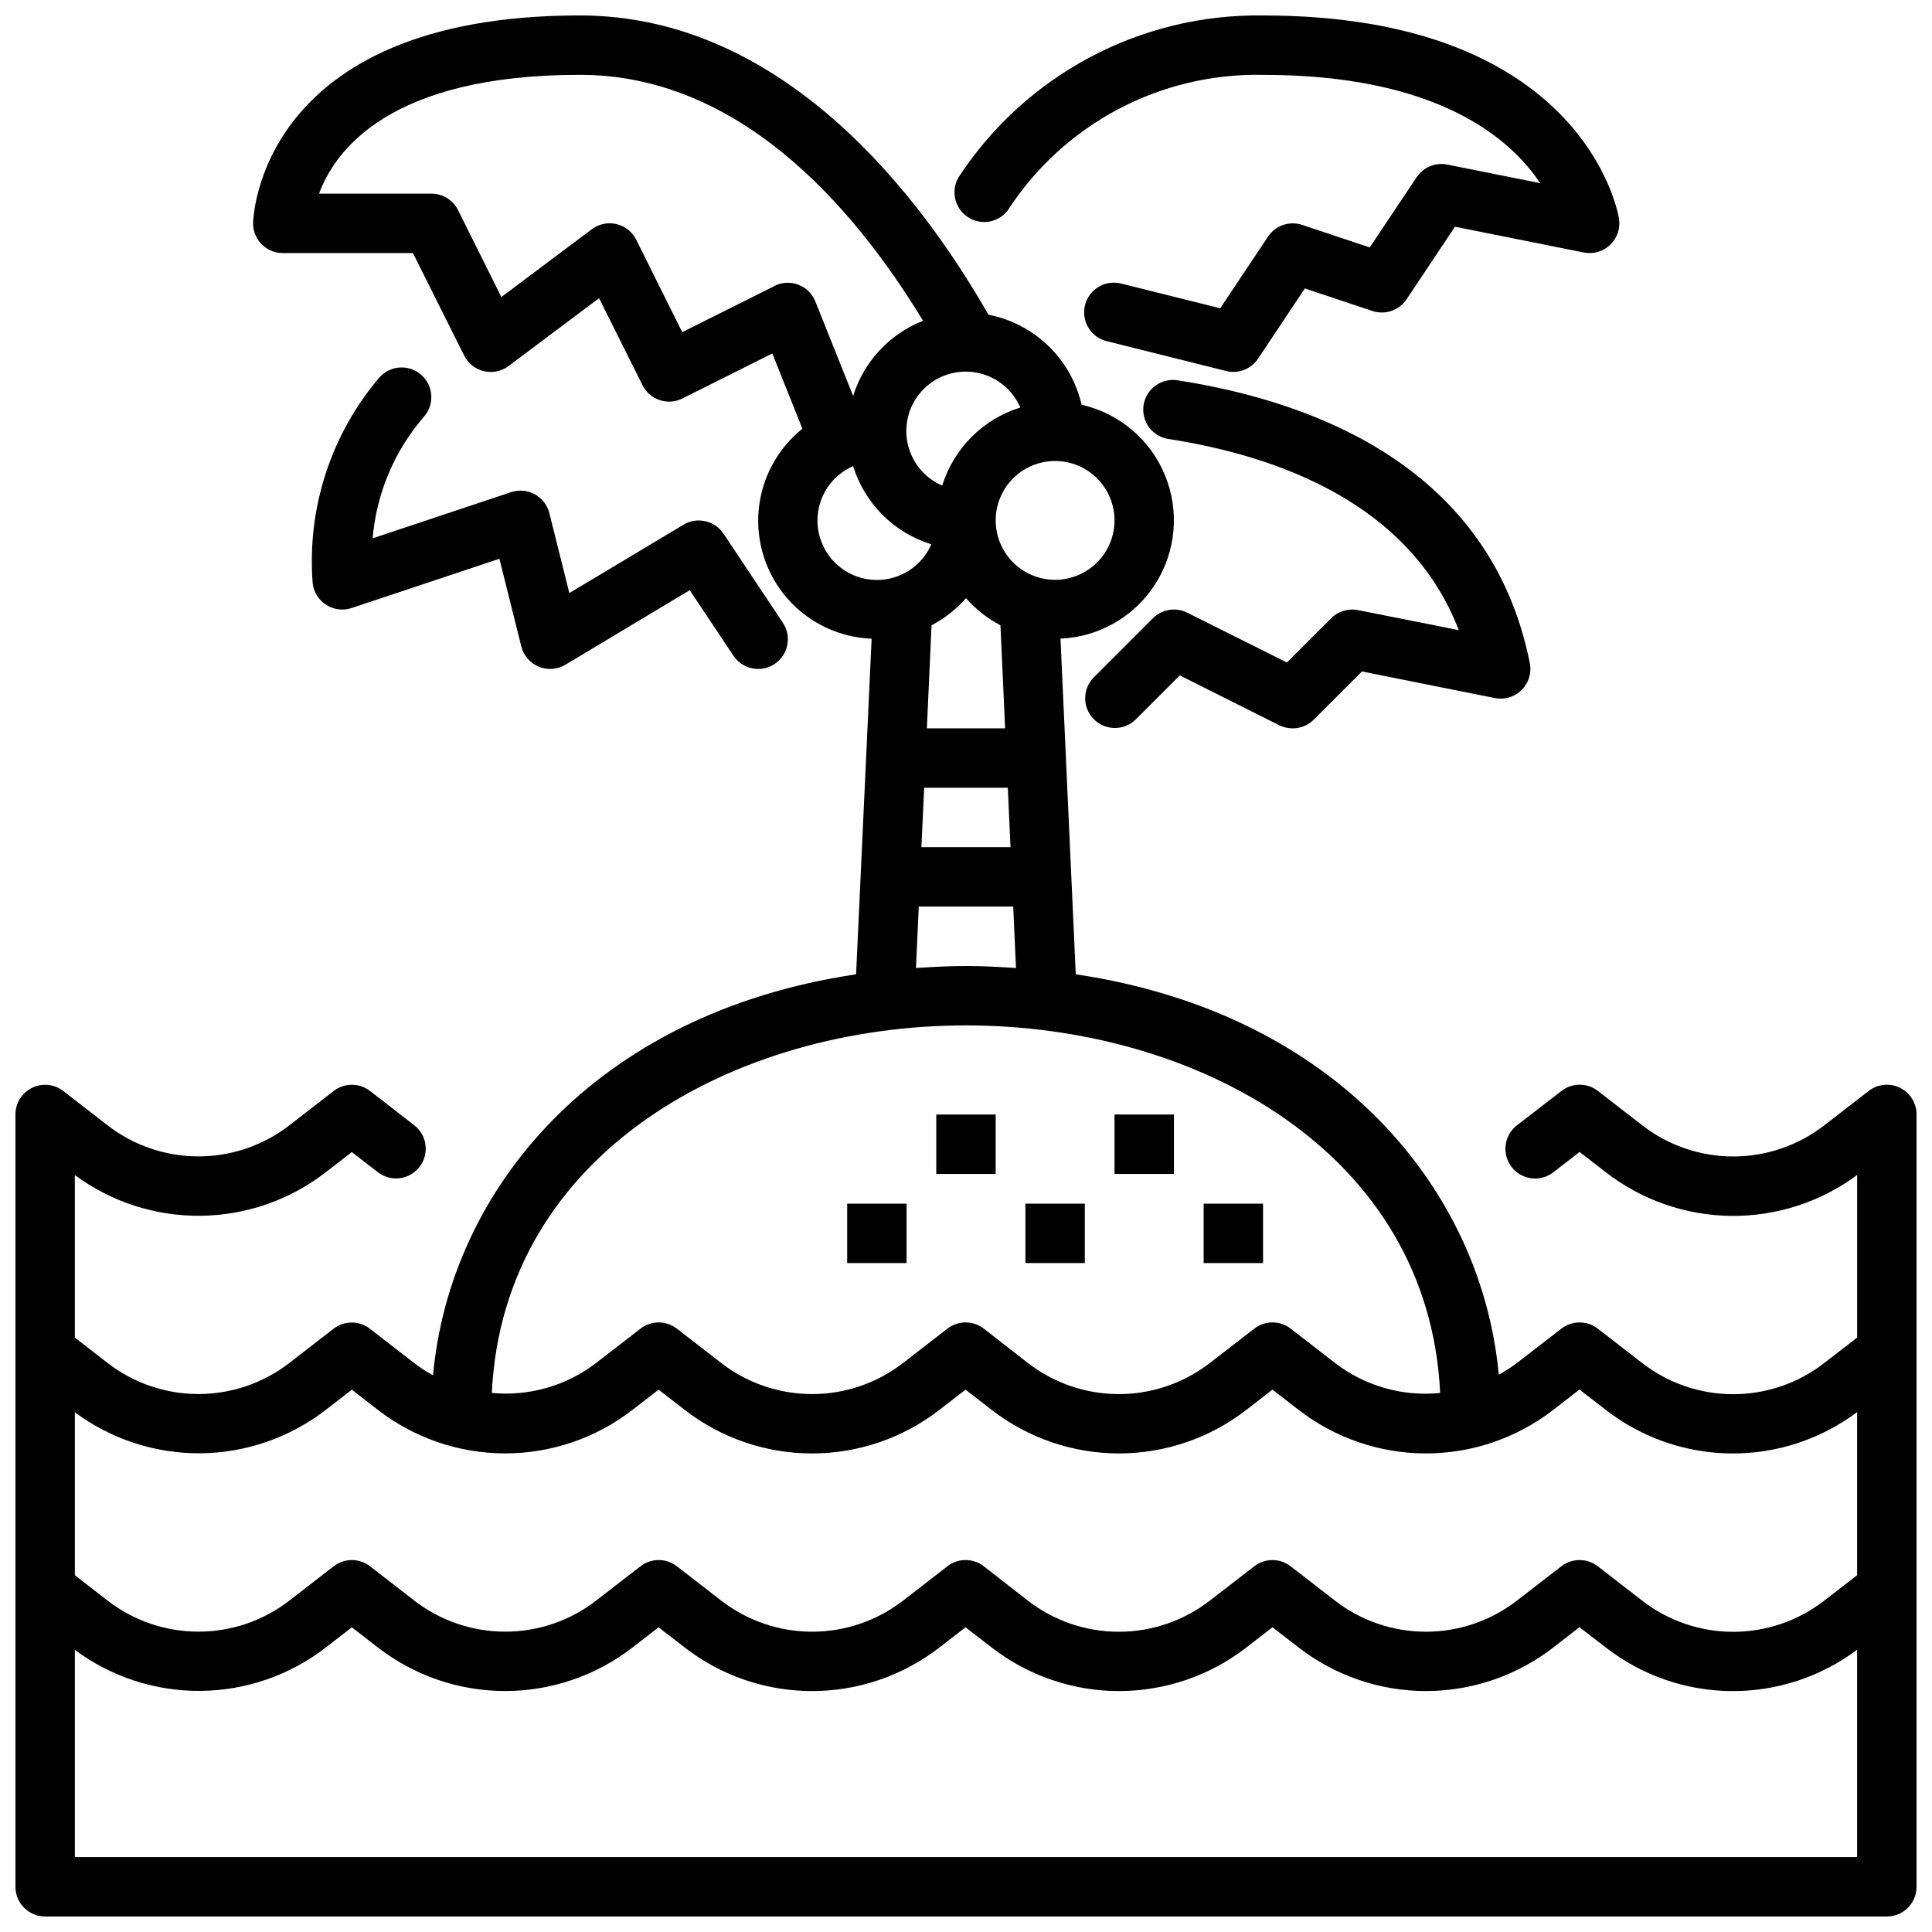
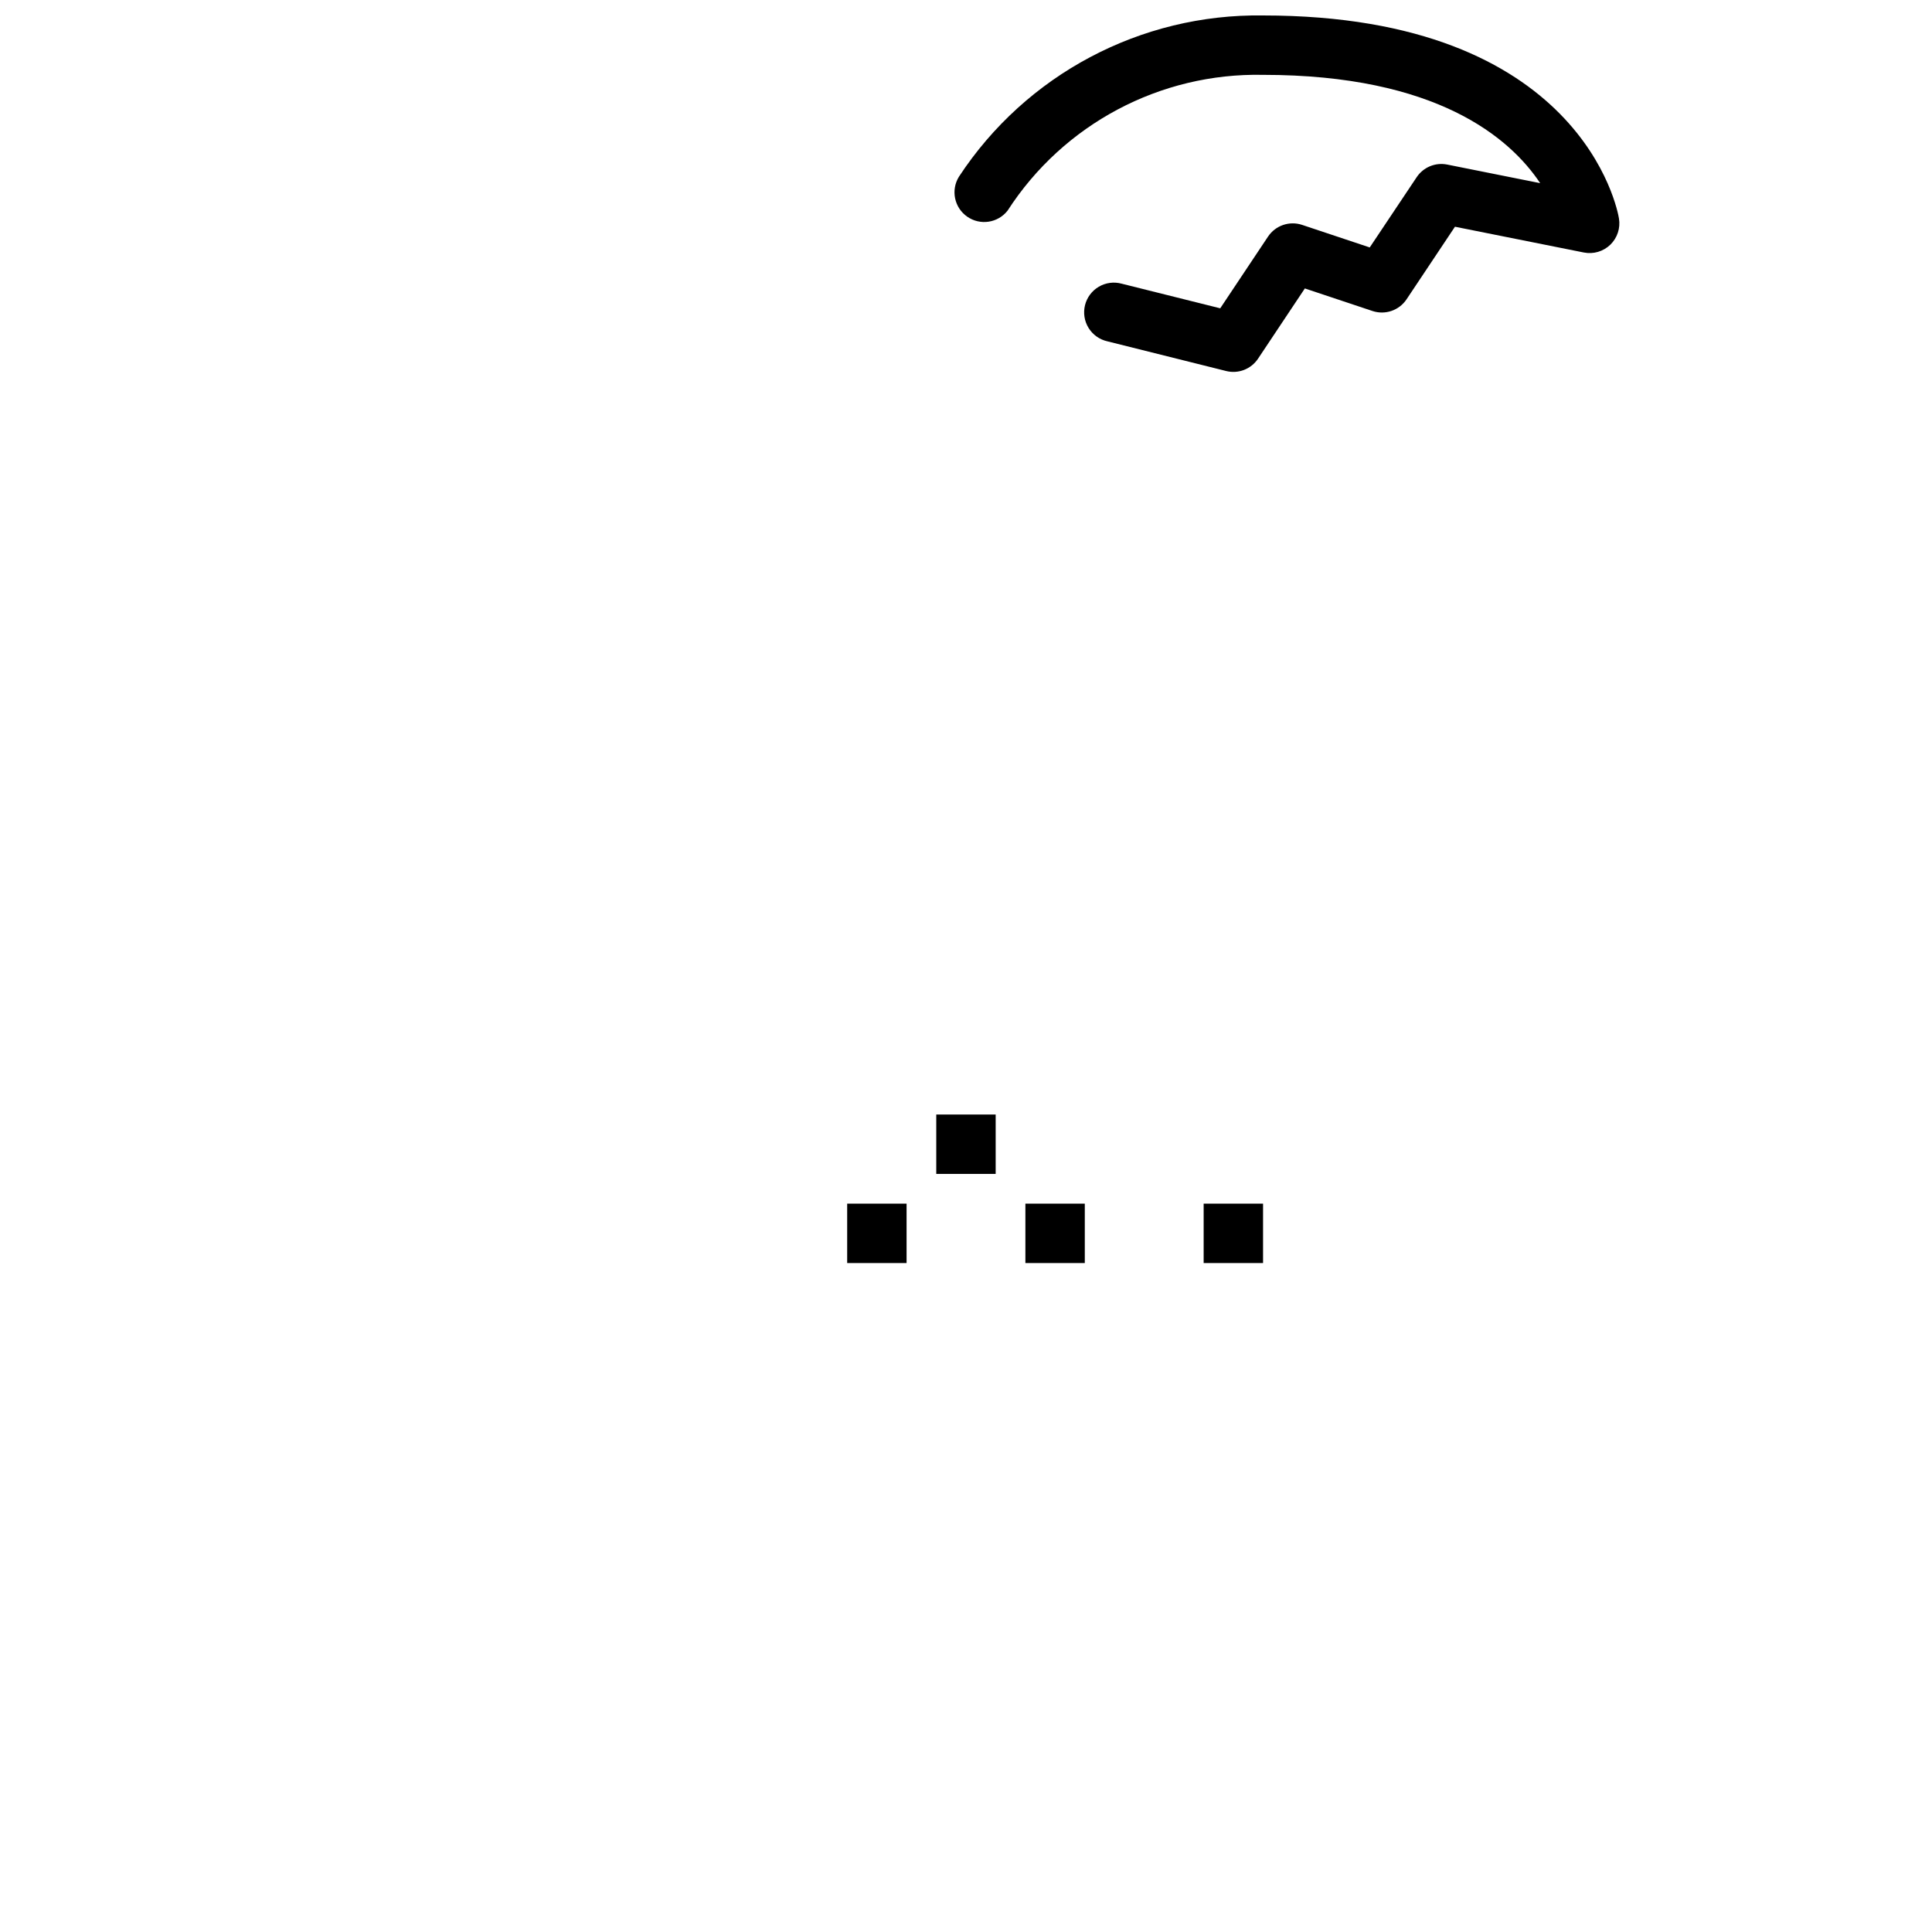
<svg xmlns="http://www.w3.org/2000/svg" width="800px" height="800px" version="1.1" viewBox="144 144 512 512">
  <defs>
    <clipPath id="b">
      <path d="m396 148.09h178v94.906h-178z" />
    </clipPath>
    <clipPath id="a">
-       <path d="m148.09 148.09h503.81v503.81h-503.81z" />
-     </clipPath>
+       </clipPath>
  </defs>
  <g clip-path="url(#b)">
    <path d="m411.02 199.82c14.793-22.93 40.418-36.547 67.699-35.984 46.043 0 65.441 16.695 73.445 28.703l-24.641-4.93c-3.125-0.625-6.32 0.695-8.09 3.348l-12.438 18.617-17.918-5.977c-3.367-1.121-7.066 0.152-9.035 3.102l-12.668 19.004-26.113-6.523c-2.043-0.562-4.227-0.273-6.055 0.797-1.828 1.07-3.148 2.832-3.664 4.887-0.512 2.059-0.176 4.234 0.938 6.039 1.113 1.805 2.906 3.082 4.973 3.547l31.488 7.871c3.227 0.809 6.609-0.5 8.453-3.266l12.406-18.617 17.918 5.977c3.367 1.121 7.07-0.148 9.039-3.102l12.824-19.23 34.156 6.832c2.535 0.504 5.156-0.27 7.016-2.066 1.855-1.801 2.711-4.398 2.289-6.949-0.34-2.188-9.906-53.805-94.324-53.805-32.406-0.477-62.809 15.645-80.594 42.738-2.191 3.555-1.227 8.199 2.199 10.586s8.117 1.688 10.695-1.598z" />
  </g>
-   <path d="m496.77 307.84-11.73 11.73-26.418-13.211c-3.031-1.512-6.691-0.914-9.082 1.48l-15.746 15.746c-2.984 3.086-2.941 7.996 0.098 11.035 3.035 3.035 7.945 3.078 11.035 0.094l11.73-11.73 26.414 13.25c1.098 0.527 2.305 0.797 3.519 0.789 2.09 0 4.09-0.832 5.566-2.309l12.77-12.77 35.227 7.047c2.586 0.52 5.258-0.293 7.117-2.16 1.863-1.867 2.664-4.543 2.141-7.129-10.281-51.453-56.301-69.125-93.094-74.879-2.098-0.398-4.266 0.07-6.008 1.301-1.746 1.227-2.918 3.113-3.246 5.219-0.328 2.109 0.215 4.262 1.5 5.961 1.289 1.703 3.211 2.809 5.328 3.066 28.695 4.496 63.82 17.027 76.695 50.625l-26.676-5.305c-2.59-0.527-5.273 0.281-7.141 2.148z" />
-   <path d="m255.72 243.42c-1.547-1.406-3.586-2.137-5.672-2.035-2.086 0.102-4.047 1.027-5.449 2.578-12.898 15.125-19.273 34.746-17.738 54.566 0.262 2.363 1.578 4.484 3.582 5.766 2 1.281 4.477 1.59 6.731 0.84l39.172-13.059 5.809 23.246h0.004c0.605 2.418 2.32 4.406 4.625 5.359 2.305 0.953 4.926 0.758 7.062-0.527l32.945-19.75 11.578 17.375v-0.004c2.414 3.617 7.301 4.594 10.918 2.184 3.617-2.414 4.594-7.301 2.184-10.918l-15.742-23.617h-0.004c-2.336-3.492-7.004-4.531-10.602-2.363l-30.246 18.105-5.297-21.184c-0.531-2.125-1.926-3.934-3.848-4.988-1.922-1.055-4.195-1.262-6.277-0.566l-36.699 12.234v-0.004c1.004-11.875 5.742-23.129 13.531-32.148 2.898-3.223 2.644-8.18-0.566-11.09z" />
  <g clip-path="url(#a)">
    <path d="m647.5 432.27c-2.691-1.32-5.902-0.996-8.273 0.836l-11.809 9.148v-0.004c-6.894 5.336-15.363 8.227-24.082 8.227-8.715 0-17.184-2.891-24.078-8.227l-11.809-9.148v0.004c-2.836-2.195-6.801-2.195-9.637 0l-11.809 9.117v-0.004c-3.438 2.664-4.066 7.609-1.402 11.051 2.66 3.438 7.609 4.066 11.047 1.402l6.949-5.391 7.023 5.422v0.004c9.5 7.348 21.145 11.395 33.156 11.516 12.012 0.121 23.738-3.684 33.387-10.84v43.09l-8.77 6.777c-6.894 5.336-15.363 8.227-24.082 8.227-8.715 0-17.184-2.891-24.078-8.227l-11.809-9.148v0.004c-2.836-2.195-6.801-2.195-9.637 0l-11.809 9.117v-0.004c-1.52 1.148-3.121 2.188-4.793 3.102-4.488-48.855-42.715-95.793-112.1-106.12l-4.047-88.953c10.223-0.438 19.586-5.828 25.102-14.441 5.516-8.617 6.484-19.383 2.602-28.844-3.883-9.465-12.137-16.441-22.113-18.699-1.363-5.941-4.422-11.355-8.801-15.59-4.383-4.234-9.898-7.109-15.879-8.27-17.828-31.16-54.113-79.312-108.29-79.312-85.602 0-86.594 54.555-86.594 55.105 0 2.086 0.828 4.09 2.305 5.566s3.481 2.305 5.566 2.305h34.496l13.562 27.137v-0.004c1.043 2.106 2.969 3.633 5.25 4.168 2.285 0.539 4.688 0.031 6.559-1.387l23.945-17.957 11.516 23.051h0.004c0.93 1.867 2.57 3.289 4.551 3.953 1.98 0.66 4.144 0.508 6.012-0.43l23.836-11.926 7.973 19.941h0.004c-6.676 5.348-10.867 13.191-11.605 21.711-0.734 8.52 2.051 16.969 7.707 23.379 5.66 6.414 13.695 10.227 22.238 10.559l-4.117 88.938c-69.438 10.344-107.66 57.34-112.11 106.27-1.754-0.957-3.434-2.047-5.019-3.262l-11.707-9.078v0.004c-2.84-2.199-6.805-2.199-9.645 0l-11.688 9.051c-6.902 5.348-15.383 8.25-24.109 8.25-8.73 0-17.211-2.902-24.109-8.25l-8.652-6.715v-43.066c9.656 7.137 21.375 10.926 33.379 10.789 12.004-0.133 23.637-4.188 33.125-11.539l6.902-5.344 6.887 5.336h0.004c3.438 2.664 8.383 2.039 11.043-1.398 2.664-3.438 2.035-8.383-1.398-11.047l-11.707-9.078v0.004c-2.84-2.199-6.805-2.199-9.645 0l-11.719 9.082c-6.902 5.348-15.383 8.25-24.109 8.25-8.73 0-17.211-2.902-24.109-8.25l-11.695-9.074c-2.375-1.844-5.59-2.172-8.289-0.852-2.699 1.32-4.41 4.066-4.41 7.07v204.67c0 2.086 0.828 4.09 2.305 5.566 1.477 1.477 3.481 2.305 5.566 2.305h488.07c2.086 0 4.09-0.828 5.566-2.305 1.477-1.477 2.305-3.481 2.305-5.566v-204.67c0.008-3.012-1.703-5.762-4.406-7.086zm-247.5-129.75c2.57 2.941 5.668 5.379 9.129 7.188l1.238 27.309h-20.734l1.234-27.309c3.465-1.809 6.559-4.246 9.133-7.188zm-11.086 50.238h22.168l0.715 15.742h-23.617zm50.445-70.848c0 4.176-1.66 8.18-4.613 11.133s-6.957 4.613-11.133 4.613-8.18-1.66-11.133-4.613-4.609-6.957-4.609-11.133 1.656-8.18 4.609-11.133 6.957-4.609 11.133-4.609 8.18 1.656 11.133 4.609 4.613 6.957 4.613 11.133zm-24.969-29.914h-0.004c-9.879 3.07-17.613 10.809-20.688 20.688-4.793-2.062-8.25-6.371-9.234-11.496-0.98-5.125 0.641-10.406 4.332-14.098 3.691-3.688 8.969-5.309 14.094-4.328 5.129 0.984 9.434 4.441 11.496 9.234zm-65.141-32.195-24.449 12.227-12.184-24.484c-1.039-2.102-2.965-3.629-5.25-4.168-2.281-0.535-4.688-0.027-6.555 1.391l-23.949 17.953-11.477-23.047c-1.34-2.684-4.086-4.371-7.086-4.356h-29.746c4.242-11.539 18.852-31.488 69.109-31.488 41.516 0 71.691 33.512 90.961 65.18v0.004c-8.879 3.488-15.695 10.812-18.539 19.914l-10.008-25.039c-0.816-2.047-2.449-3.656-4.508-4.441-2.059-0.785-4.352-0.668-6.324 0.316zm11.387 62.109c0.008-3.055 0.906-6.043 2.586-8.602 1.676-2.555 4.062-4.566 6.863-5.789 3.066 9.906 10.82 17.66 20.727 20.727-1.945 4.461-5.844 7.769-10.559 8.965s-9.719 0.145-13.555-2.848c-3.836-2.992-6.074-7.59-6.062-12.453zm26.844 102.34h25.031l0.738 16.281c-4.332-0.277-8.695-0.535-13.25-0.535-4.559 0-8.918 0.262-13.258 0.535zm12.52 31.488c61.016 0 122.58 33.496 125.66 97.41-9.961 1.008-19.926-1.832-27.859-7.938l-11.754-9.109v0.004c-2.836-2.199-6.805-2.199-9.641 0l-11.809 9.117v-0.004c-6.898 5.336-15.371 8.234-24.09 8.234s-17.191-2.898-24.09-8.234l-11.695-9.113c-2.84-2.199-6.805-2.199-9.645 0l-11.762 9.109v-0.004c-6.894 5.34-15.371 8.234-24.09 8.234-8.723 0-17.195-2.894-24.094-8.234l-11.754-9.109v0.004c-2.836-2.199-6.805-2.199-9.641 0l-11.746 9.082c-7.879 6.059-17.762 8.898-27.656 7.953 3.078-63.914 64.648-97.402 125.66-97.402zm-169.66 101.89 6.902-5.344 6.887 5.336h0.004c9.656 7.484 21.527 11.543 33.746 11.543s24.09-4.059 33.75-11.543l6.902-5.344 6.934 5.367c9.656 7.477 21.523 11.535 33.738 11.535 12.211 0 24.078-4.059 33.734-11.535l6.934-5.367 6.941 5.367h0.004c9.656 7.477 21.52 11.531 33.73 11.531s24.078-4.055 33.73-11.531l6.941-5.375 6.934 5.367h0.004c9.656 7.477 21.523 11.535 33.738 11.535 12.211 0 24.078-4.059 33.734-11.535l6.949-5.391 7.023 5.422c9.5 7.371 21.16 11.418 33.188 11.516 12.023 0.102 23.746-3.75 33.371-10.965v43.227l-8.77 6.777c-6.894 5.332-15.363 8.227-24.082 8.227-8.715 0-17.184-2.894-24.078-8.227l-11.809-9.148v0.004c-2.836-2.195-6.801-2.195-9.637 0l-11.809 9.117v-0.004c-6.894 5.34-15.371 8.234-24.09 8.234-8.723 0-17.199-2.894-24.094-8.234l-11.754-9.109v0.004c-2.836-2.199-6.805-2.199-9.641 0l-11.809 9.117v-0.004c-6.898 5.336-15.371 8.234-24.09 8.234s-17.191-2.898-24.09-8.234l-11.688-9.121c-2.84-2.199-6.805-2.199-9.645 0l-11.762 9.109v-0.004c-6.894 5.34-15.371 8.234-24.09 8.234-8.723 0-17.195-2.894-24.094-8.234l-11.754-9.109v0.004c-2.836-2.199-6.805-2.199-9.641 0l-11.746 9.082c-6.898 5.348-15.379 8.246-24.109 8.246-8.727 0-17.207-2.898-24.105-8.246l-11.707-9.078v0.004c-2.84-2.199-6.805-2.199-9.645 0l-11.719 9.074c-6.902 5.348-15.383 8.246-24.109 8.246-8.73 0-17.211-2.898-24.109-8.246l-8.652-6.715v-43.176c9.637 7.16 21.355 10.977 33.359 10.863 12.008-0.117 23.648-4.156 33.145-11.504zm-66.504 118.52v-54.91c9.637 7.164 21.355 10.98 33.359 10.863 12.008-0.113 23.648-4.152 33.145-11.5l6.902-5.344 6.887 5.336h0.004c9.656 7.484 21.527 11.543 33.746 11.543s24.09-4.059 33.75-11.543l6.902-5.344 6.934 5.367c9.656 7.477 21.523 11.535 33.738 11.535 12.211 0 24.078-4.059 33.734-11.535l6.934-5.367 6.941 5.367h0.004c9.656 7.477 21.52 11.531 33.73 11.531s24.078-4.055 33.73-11.531l6.941-5.375 6.934 5.367h0.004c9.656 7.477 21.523 11.535 33.738 11.535 12.211 0 24.078-4.059 33.734-11.535l6.949-5.391 7.023 5.422c9.5 7.371 21.16 11.418 33.188 11.516 12.023 0.102 23.746-3.754 33.371-10.965v54.957z" />
  </g>
-   <path d="m439.36 439.36h15.742v15.742h-15.742z" />
  <path d="m392.12 439.36h15.742v15.742h-15.742z" />
  <path d="m415.74 462.98h15.742v15.742h-15.742z" />
  <path d="m368.51 462.98h15.742v15.742h-15.742z" />
-   <path d="m462.98 462.98h15.742v15.742h-15.742z" />
+   <path d="m462.98 462.98h15.742v15.742h-15.742" />
</svg>